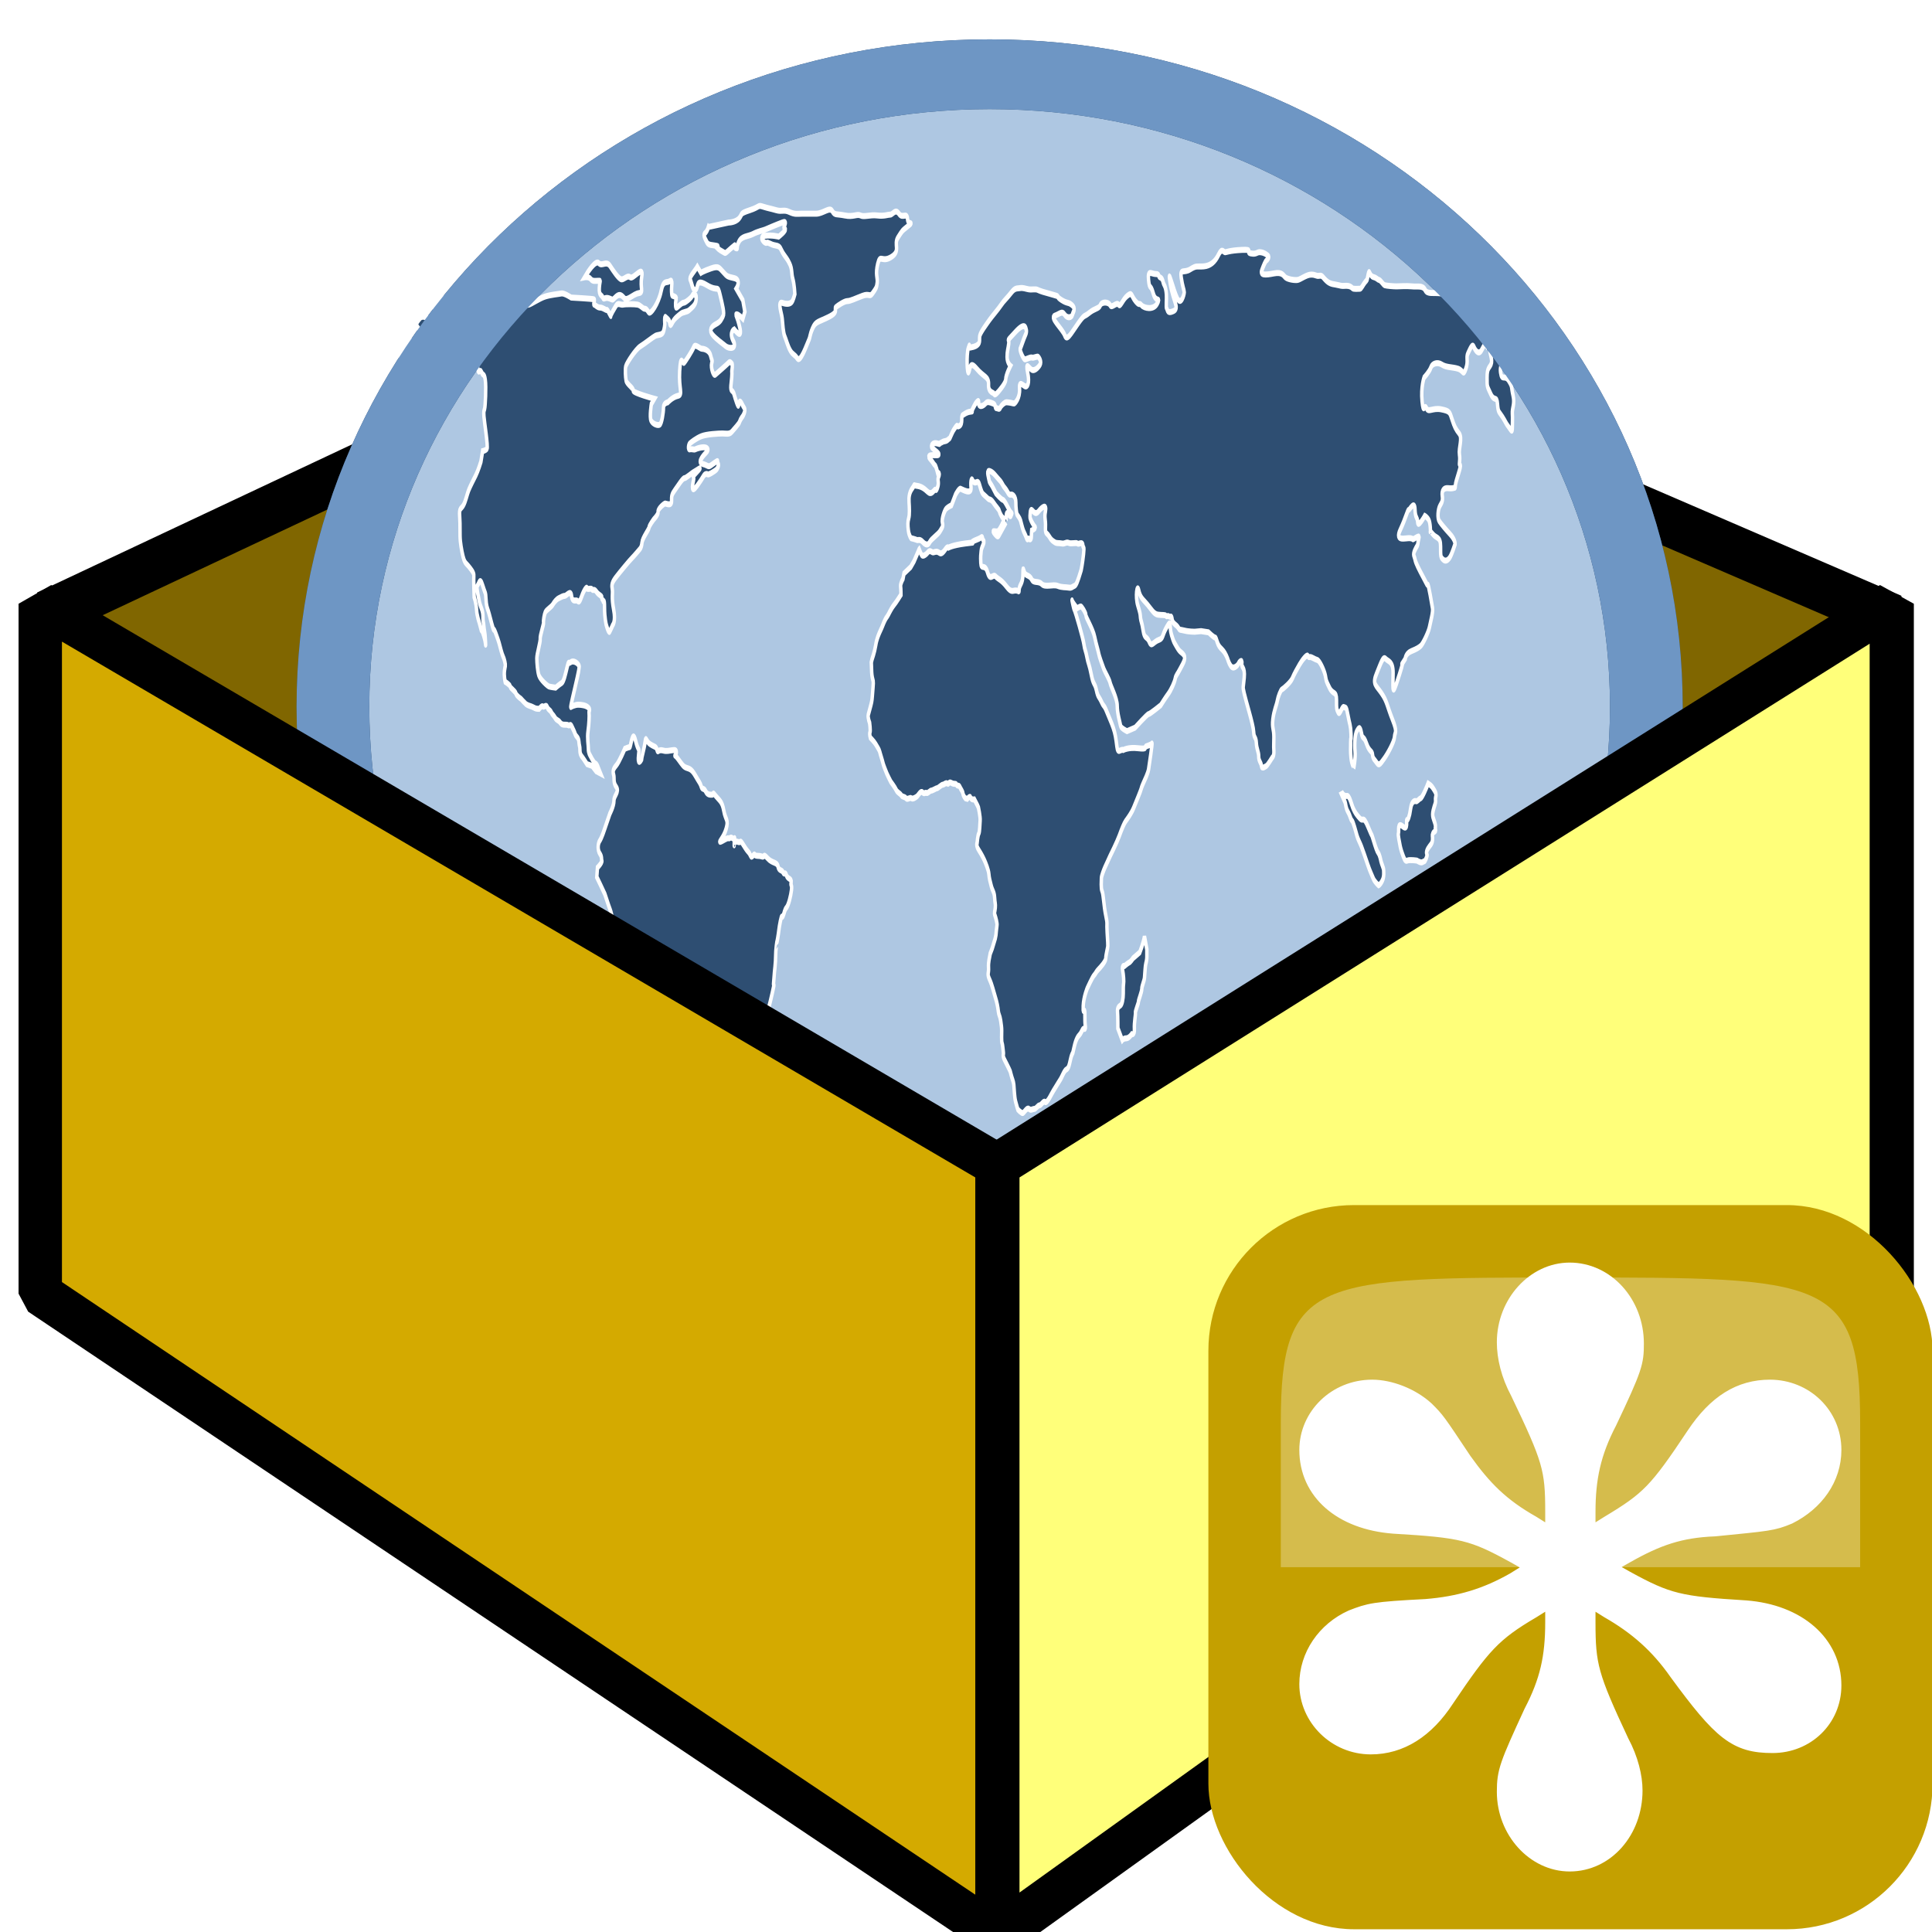
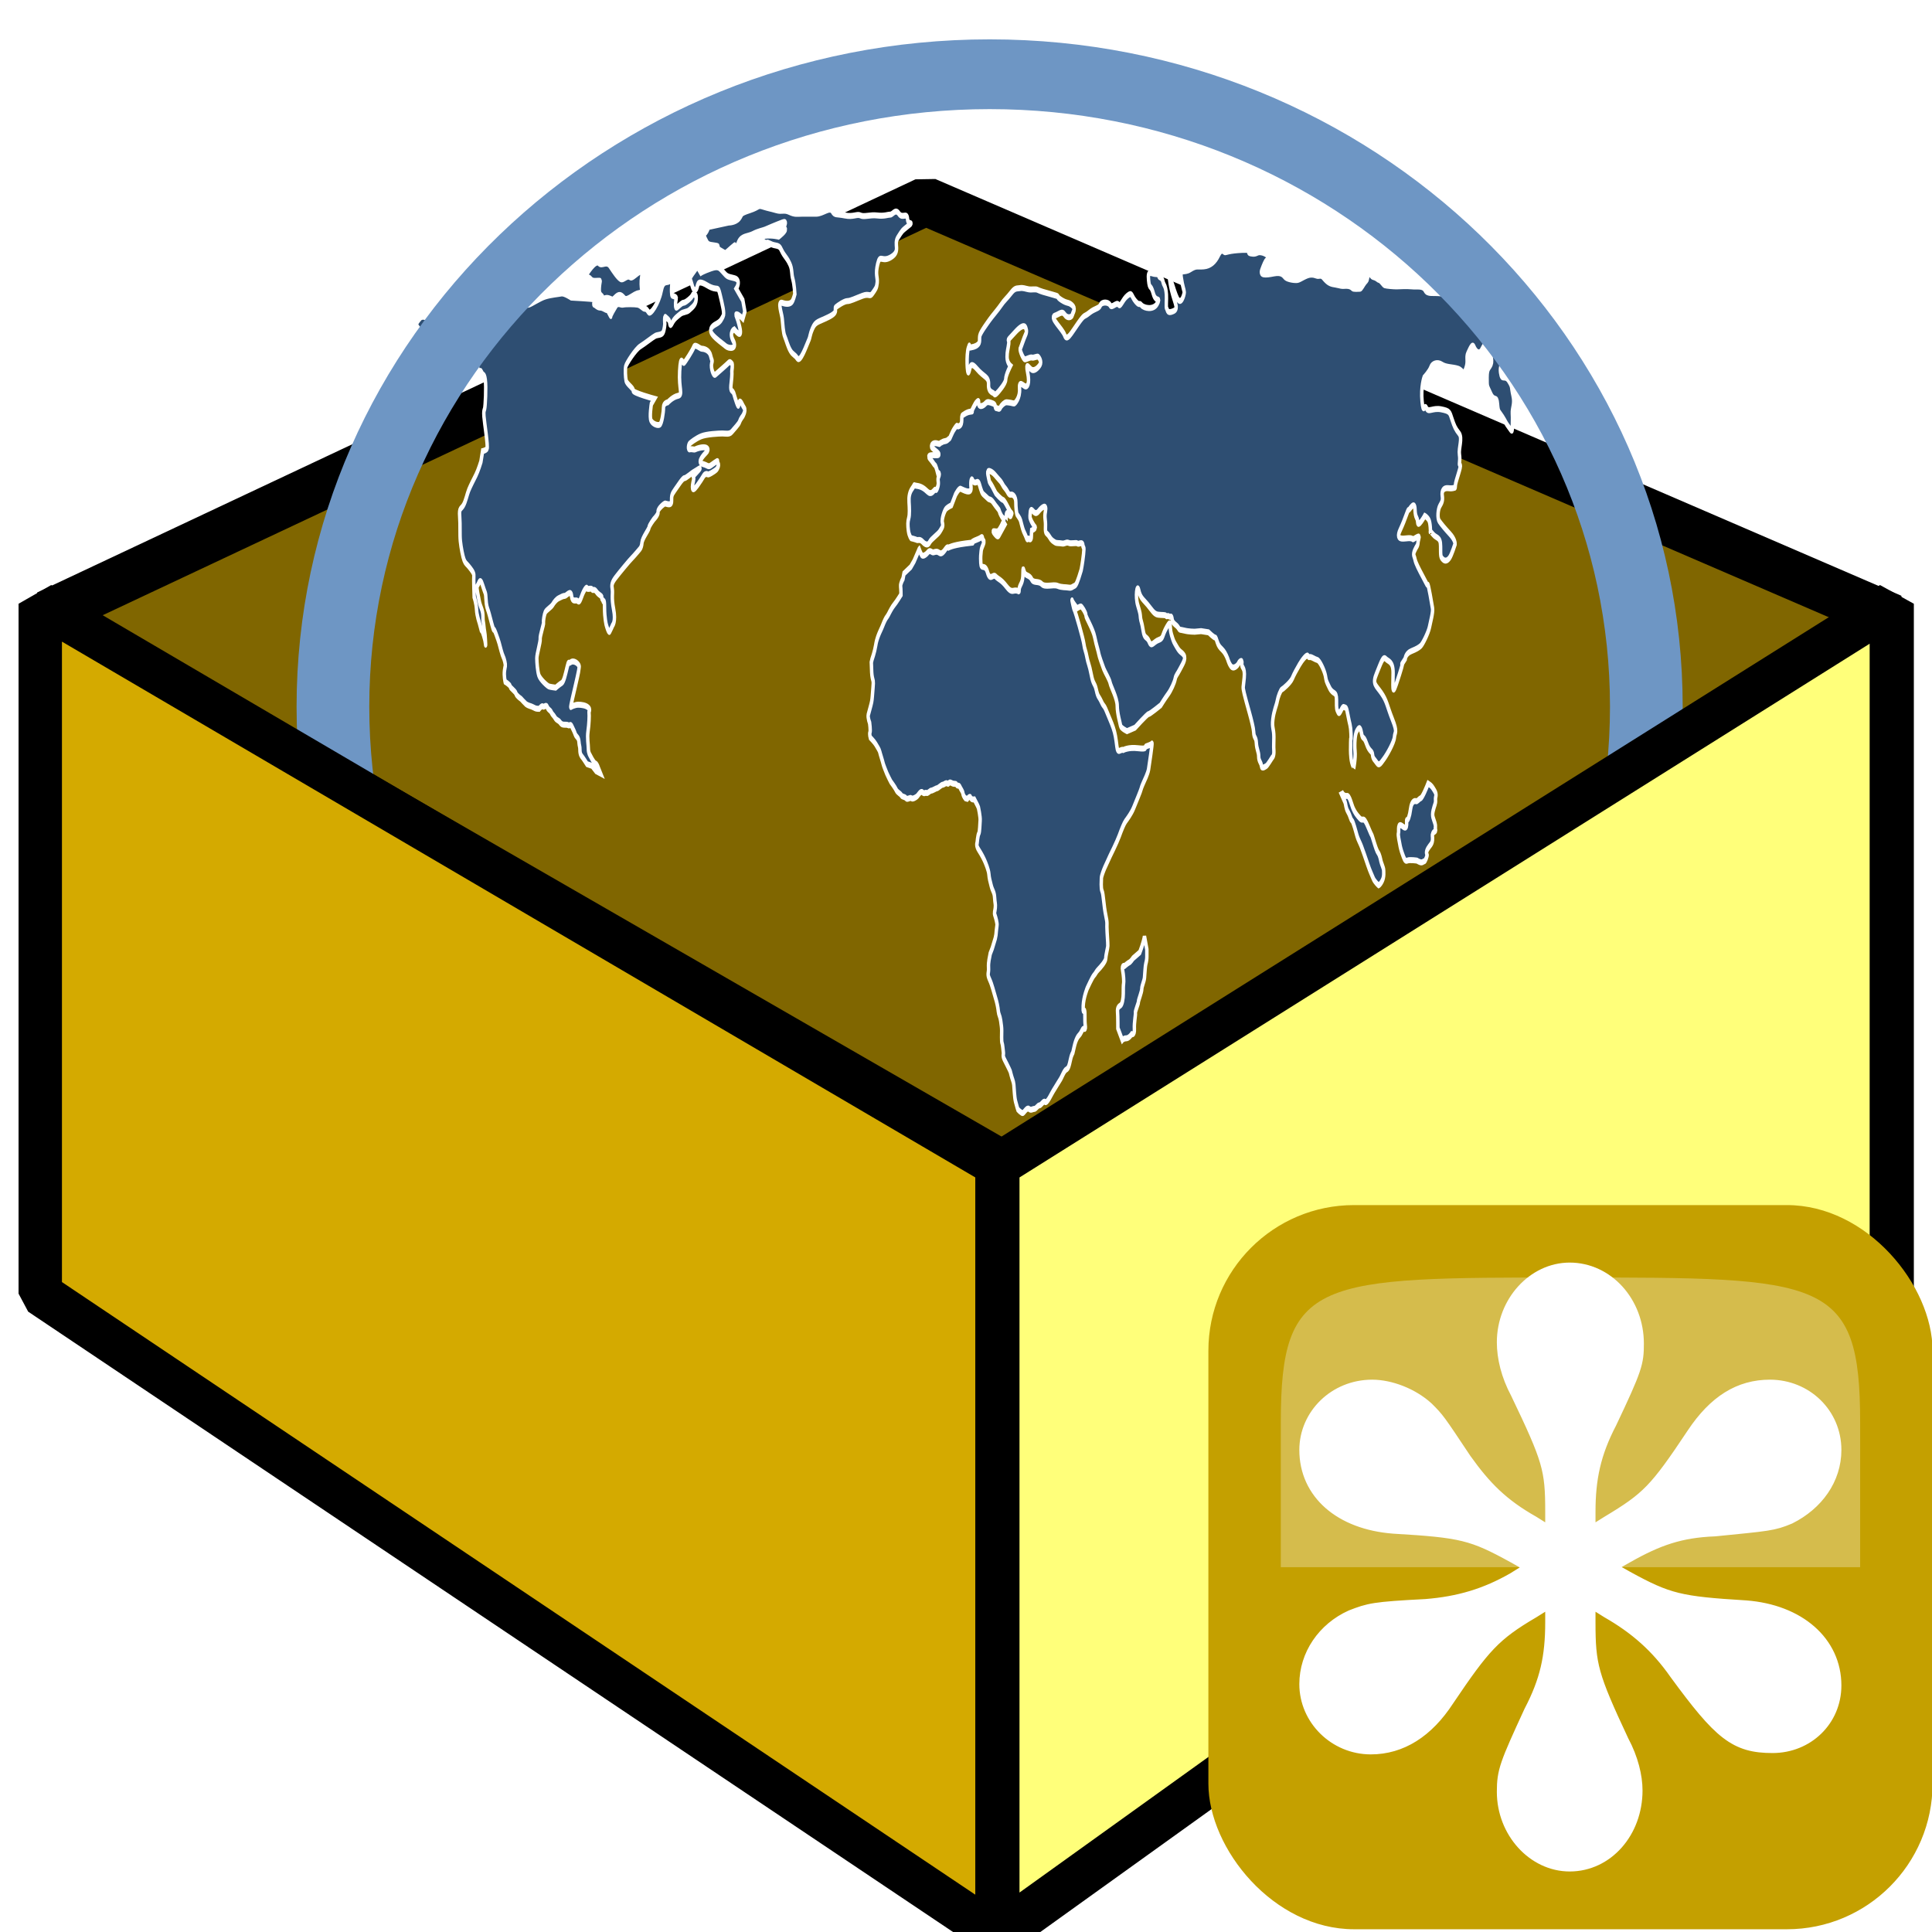
<svg xmlns="http://www.w3.org/2000/svg" height="24" width="24">
  <filter id="a" color-interpolation-filters="sRGB" height="1.5" width="1.5" x="-.25" y="-.25">
    <feGaussianBlur in="SourceAlpha" result="blur" stdDeviation="2" />
    <feColorMatrix result="bluralpha" type="matrix" values="1 0 0 0 0 0 1 0 0 0 0 0 1 0 0 0 0 0 0.351 0" />
    <feOffset dx="7.5" dy="7.5" in="bluralpha" result="offsetBlur" />
    <feMerge>
      <feMergeNode in="offsetBlur" />
      <feMergeNode in="SourceGraphic" />
    </feMerge>
  </filter>
  <g transform="translate(0 -8)">
    <g fill="none" filter="url(#a)" stroke="#415a75" transform="matrix(.053 0 0 .053 -25.395 1.101)" />
    <path d="m .589 15.633l10.911-5.133 12 5.177-11 6.823z" fill="#806600" stroke="#000" stroke-linejoin="bevel" stroke-width=".602" />
    <g transform="matrix(.715 0 0 .792 21.471 1.833)">
-       <path d="m6.966 13.809c0 6.714-5.423 12.157-12.112 12.157-6.689 0-12.112-5.443-12.112-12.157 0-6.714 5.423-12.157 12.112-12.157 6.689 0 12.112 5.443 12.112 12.157z" fill="#aec7e2" stroke="#2e4e72" stroke-width="1.341" transform="matrix(.942 0 0 .816 -7.988 7.603)" />
      <g fill="#2e4e72" stroke="#fff" stroke-width="2.295" transform="matrix(.026 0 0 .041 -23.075 11.017)">
        <path d="m346.725 131.376l-3.377 4.501-2.25 2.251-4.501 2.475-.676 2.026c0 0-1.801 1.801-1.575 2.927.226 1.126.226 3.151.226 3.151 0 0-3.151 2.926-4.502 3.826-1.351.9-3.152 2.926-3.152 2.926 0 0-1.125 1.351-1.8 1.801-.675.449-1.8 1.8-2.701 3.151-.901 1.351-1.801 2.25-2.251 2.925-.45.675-1.801 2.251-2.476 4.727-.675 2.477-2.476 5.402-2.476 5.402l-.451 1.125c.226 3.827.225 4.502.676 5.853.45 1.35.901.899.45 3.826-.45 2.925-.45 4.051-.9 5.402-.45 1.349-1.801 3.825-2.25 4.952-.451 1.125.9 3.15.9 3.15 0 0 .676 2.927.225 3.602-.45.676.225 2.026.225 2.026 0 0 2.701 1.575 3.602 2.476.9.9 2.476 2.251 2.701 2.926.226.676 2.026 3.827 2.251 4.502.225.675 2.026 3.15 2.476 3.826.45.676 2.701 3.152 2.701 3.152 0 0 2.926 2.249 3.602 3.15.675.9 2.701 1.35 3.375 2.025.676.675 2.251.449 3.151 1.126.901.675 2.701-.451 3.602 0 .9.45 3.377-.45 4.052-.9.675-.45 2.25-2.025 3.376-1.351 1.125.674 1.8 0 2.701.225.899.225 2.25-.899 3.15-.899.901 0 3.151-.901 3.826-.901.676 0 2.927-1.352 3.828-1.352.899 0 2.025-.898 3.15-.449 1.125.449.675-.899 2.701-.225 2.026.674 2.701 0 3.376.674.676.676 1.577.002 2.252.902.675.899 1.8 1.574 2.025 2.475.224.901 1.575 1.802 1.575 1.802l1.351.224c0 0 1.802-1.35 2.251-.449.45.9 2.476.676 2.476.676l2.025 2.25.676.9c0 0 1.351 3.602 1.125 4.952-.225 1.35-.225 4.276-.9 4.951-.675.676-1.125 3.602-1.125 3.602 0 0-.901.9 1.125 2.701 2.026 1.802 3.377 3.376 4.052 4.275.676.901 2.477 3.378 2.7 4.953.226 1.575.676 2.475 1.577 4.501.9 2.026 2.025 2.251 2.25 4.503.226 2.25.675 2.251.45 3.825-.225 1.576-.9 1.801-.225 2.926.675 1.126 1.574 3.152 1.351 3.827-.225.675-.676 3.601-.676 3.601l-.45 1.351-2.025 3.828-1.351 2.024c-.45 1.575-1.35 3.151-1.125 5.402.224 2.251-1.125 2.25.675 4.5 1.801 2.252 2.7 4.728 3.826 6.754 1.126 2.025 1.801 4.051 2.025 5.401.226 1.351 1.126 1.802 1.576 3.602.449 1.801.675 2.7.675 3.826 0 1.125-.226 4.052.226 4.727.449.675.675 2.702.9 3.602.225.901-.676 1.126.675 2.702 1.351 1.575 2.251 2.475 3.151 3.601.9 1.126.675.675 1.351 2.251.675 1.575 1.575 2.477 1.801 3.826.225 1.35.449 4.726 1.125 6.302.675 1.576 1.575 3.152 1.575 3.152 0 0 2.477 1.575 3.377 1.35.899-.225 2.701-2.249 4.052-1.575 1.351.675 2.476 0 3.601 0 1.125 0 2.251-1.351 3.377-1.351 1.125 0 2.7-1.801 3.602-1.35.9.449 2.024-.452 3.15-1.577 1.126-1.124 1.801-2.024 3.826-3.825 2.026-1.801 1.801-1.802 3.151-2.927 1.351-1.126 2.702-3.602 4.277-4.052 1.575-.45 2.025-2.024 2.475-3.15.451-1.126.675-1.801 1.351-2.702.676-.899.225.228 1.351-2.7 1.126-2.927 2.478-4.051 3.603-4.727 1.125-.675 1.8-2.025 2.475-2.251.675-.226 1.801.675 1.351-1.351-.449-2.025 0-4.951-.449-5.626-.451-.677-1.127 1.574-.901-1.803.227-3.375 2.701-6.752 2.701-6.752 0 0 3.376-4.276 4.502-4.951 1.126-.675 1.35-1.35 2.927-2.251 1.574-.899 4.951-3.15 4.951-4.276 0-1.126 1.351-4.052 1.351-4.728 0-.675 0-1.35-.449-5.177-.451-3.825.449-2.926-.901-6.527-1.35-3.601-1.577-8.103-2.476-9.228-.901-1.126-.451-4.053-.451-4.952 0-.9 1.577-3.151 2.252-4.051.675-.901 3.601-4.503 3.601-4.503 0 0 4.501-5.176 6.077-7.651 1.576-2.477 3.151-4.727 4.276-5.627 1.126-.9 3.827-2.928 5.402-5.178 1.576-2.25 4.727-6.526 4.953-7.203.224-.674 2.024-2.925 2.024-2.925 0 0 2.476-2.927 2.927-4.502.449-1.576 2.699-10.354 2.249-9.904-.448.451-3.15.9-4.051 1.125-.899.226 1.352 1.125-5.177.676-6.526-.451-9.902.675-9.902.675-2.027-.451-3.602 1.8-4.278-1.351-.675-3.15-1.126-4.951-2.475-7.202-1.351-2.251-2.252-3.151-4.276-6.078-2.025-2.925-1.802-1.576-3.603-3.825-1.8-2.251-2.251-1.577-3.376-4.502-1.125-2.926-2.025-1.8-3.376-5.852-1.351-4.053-2.251-4.503-2.926-6.753-.676-2.25-1.575-2.927-2.026-4.952-.45-2.026-5.626-12.379-6.302-13.055-.676-.674-1.801-4.277-1.576-3.601.226.675 3.377 2.926 3.377 2.926 0 0 1.8-.676 2.476-.676.675 0 3.376 2.477 3.376 3.376 0 .901 4.729 5.178 5.853 8.329 1.125 3.151 2.478 5.402 2.701 6.302.223.9 2.476 4.502 3.377 5.853.899 1.351 3.825 4.051 4.275 5.402.45 1.351 4.728 5.852 4.728 8.778 0 2.926 2.024 6.752 2.25 7.652.226.9 4.276 2.027 4.276 2.027l5.403-1.351c0 0 8.102-5.178 9.003-5.178.899 0 8.104-3.376 8.104-3.376 0 0 2.925-2.7 4.95-4.275 2.026-1.576 4.277-4.501 4.728-5.853.449-1.351 1.35-1.575 3.15-3.602 1.801-2.026 4.277-4.051 2.702-5.402-1.576-1.35-2.477-.9-4.727-3.151-2.251-2.25-2.026-1.8-3.602-4.727-1.576-2.925.225-6.302-3.152-2.925-3.375 3.376-2.025 4.276-5.402 4.953-3.375.674-4.727 2.925-6.302.674-1.575-2.251-3.15-.9-4.052-4.277-.9-3.376-1.576-3.602-1.8-4.951-.224-1.351 0-1.351-1.801-4.728-1.8-3.376-.45-8.553.675-5.627 1.126 2.926 2.926 3.376 5.853 5.402 2.925 2.025 4.277 3.602 6.977 3.827 2.701.224 4.952 0 5.402.449.45.451.9-.224 2.026.225 1.126.451 1.574-.674 2.025 1.125.45 1.801 2.926 2.026 4.051 3.151 1.126 1.125 1.126.676 4.053 1.125 2.927.451 6.979.451 6.979.451l4.275-.226 4.952.449c0 0 3.603 2.026 4.502 2.026.9 0 1.125 2.477 3.376 3.827 2.251 1.351 2.701 1.575 4.051 3.151 1.353 1.576 1.126 2.251 2.926 3.826 1.802 1.577 4.729-.224 5.179-.898.448-.676 2.699-1.801 2.251 0-.451 1.8 2.249 1.124 1.574 5.402-.675 4.275-1.126 3.15 0 6.077 1.125 2.926 6.077 11.929 6.303 14.63.226 2.701 1.575 1.801 1.8 4.278.226 2.475 1.575 3.375 1.575 5.176 0 1.801 1.577 2.25 1.801 3.602.227 1.351 2.702.224 3.377 0 .676-.226 3.826-3.152 3.826-3.152 0 0 1.353-.449 1.126-2.701-.226-2.249 0-1.8 0-5.176 0-3.376-1.35-3.376-.675-6.751.675-3.376 2.475-5.403 2.926-6.978.45-1.575 2.251-4.276 3.15-4.502.9-.225 5.853-2.7 6.979-4.277 1.125-1.575 2.926-3.376 4.727-5.176 1.8-1.8 4.951-4.051 5.627-3.376.675.675.45.45 1.576.45 1.125 0 3.151.901 4.726 1.126 1.576.225 4.728 4.051 5.403 6.077.675 2.026.225 1.575 2.701 4.502 2.476 2.925 4.727 1.124 4.727 4.726 0 3.602 0 3.376 1.126 4.727 1.125 1.351 2.475-2.476 3.825-2.025 1.35.451 1.575-.45 2.7 3.151 1.125 3.602 1.8 3.602 2.027 7.203.224 3.601-.226.225-.226 3.15 0 2.927-.226 3.152.226 5.852.449 2.703 2.023 3.603 1.8 4.053 0 0 1.35-3.826.899-6.528-.448-2.7 0-6.526 1.126-7.651 1.125-1.127 2.252-2.251 3.151.675.901 2.925 1.351.675 3.376 4.051 2.027 3.377 3.827 2.7 4.052 4.276.225 1.576 1.353 1.802 2.926 3.151 1.576 1.351 2.926-.224 4.727-1.575 1.802-1.351 6.752-6.303 6.979-8.329.224-2.025 2.25-1.576-1.352-6.751-3.602-5.177-3.602-6.978-7.428-10.129-3.824-3.151-6.076-3.376-3.149-7.428 2.926-4.052 4.277-6.752 6.077-5.626 1.801 1.125 4.95.899 4.95 5.402 0 4.501-.9 9.453 2.251 4.051 3.151-5.402 4.728-8.553 3.826-7.651-.899.9 2.026-1.801 2.026-1.801 0 0 .226-2.026 4.053-2.926 3.825-.902 4.95-1.351 6.302-2.026 1.35-.676 5.177-5.178 5.852-7.203.675-2.026 2.476-5.627 2.026-7.202-.45-1.577-2.702-9.228-3.152-9.004-.449.226-.224.226-3.149-2.925-2.928-3.151-4.953-5.402-5.403-6.753-.45-1.351-1.576-1.576-.226-3.376 1.352-1.8 2.027-1.575 2.252-3.151.224-1.575 2.024-2.926-1.352-1.8-3.375 1.125-.9.451-3.826.226-2.926-.226-10.578 1.575-6.751-3.151 3.825-4.727 4.949-7.652 5.625-7.652.677 0 4.053-3.827 4.277-.226.226 3.601 1.575 2.7 1.801 4.951.226 2.251 4.727-2.475 4.727-2.475 0 0 1.575.45 2.7 1.575 1.126 1.125 1.126 4.727 1.126 4.727 0 0-.9-1.126 1.576.675 2.477 1.802 5.176.9 5.176 4.727 0 3.826 0 4.052 1.576 4.952 1.577.9 3.15.451 4.503-.675 1.35-1.125 3.6-5.177 3.6-5.177 0 0 .225-1.576-3.376-3.827-3.601-2.25-5.852-3.825-7.201-4.951-1.352-1.125-.901-4.501.448-5.853 1.353-1.351 2.026-2.026 1.576-3.826-.451-1.802.676-3.152 4.052-2.927 3.376.226 4.051-.224 4.051-.224 0 0 .677.449.677-.901 0-1.35 4.275-7.653 3.149-7.653-1.125 0 .228-1.575-.45-4.051-.675-2.477 2.251-6.302-.224-8.103-2.476-1.801-3.152-2.702-4.727-5.402-1.575-2.702-1.352-3.151-7.203-3.827-5.852-.675-8.553 1.351-9.904-.449-1.351-1.801-2.025 2.7-2.925-2.702-.9-5.402 1.351-9.004 1.351-9.004 0 0 3.601-2.25 4.5-3.826.9-1.576 4.501-2.251 7.43-1.125 2.926 1.125 7.201.9 10.804 1.577 3.601.674 3.376 2.925 5.177 0 1.8-2.928 0-4.277 1.35-5.853 1.352-1.576 2.926-4.052 4.051-2.477 1.125 1.577 3.379 3.151 5.18 1.125 1.8-2.025 2.475-2.25 2.475-2.25l.898.901c0 0 2.026-1.127 2.026.898 0 2.027 2.027 4.278.901 5.853-1.127 1.577-2.7 1.351-2.7 5.177 0 3.828 0 3.152 2.474 6.304 2.477 3.15 4.052.449 4.502 3.826.451 3.376.899 2.702 3.377 4.952 2.476 2.25 2.024 2.25 3.826 3.601 1.801 1.351 2.702 2.702 2.702.451 0-2.251.225-3.376 0-5.402-.227-2.025 1.801-3.602.448-6.978-1.35-3.376-.224-3.151-2.925-5.627-2.702-2.475-4.503.451-5.401-3.151-.901-3.601 4.275-5.177 5.627-5.627 1.35-.449 3.374-3.151 3.824-1.35.451 1.8-3.375 8.328 3.153 1.35 6.526-6.977 3.601-4.051 3.601-4.051 0 0 3.376-.45 4.051 0 .674.451 2.478-2.026 1.8-1.8-.675.226-7.2-3.602-7.2-3.602l-4.729-2.7c0 0 1.577-1.126 2.702-.9 1.126.225 1.352-2.251 2.478-2.477 1.125-.225 8.777 1.577 10.354 2.477 1.575.9 7.201 1.125 6.525.675-.675-.451-4.275-3.151-4.501-4.052-.224-.9-8.103-2.701-10.578-2.476-2.477.224-4.726.899-6.752.224-2.027-.675-4.952-2.476-6.528-2.476-1.575 0-21.382-3.826-22.282-3.601-.9.225-2.252 4.501-2.927 3.826-.675-.675-1.8-.676-4.953-1.576-3.149-.9-7.427-1.576-13.055-2.025-5.626-.45-9.451.45-11.027-1.351-1.576-1.8-4.951-1.125-8.778-1.351-3.826-.224-8.328 0-10.354 0-2.026 0-6.751-.224-7.877-.45-1.126-.226-2.476-1.801-3.826-2.025-1.352-.226-1.127-.675-3.827-1.125-2.701-.451-2.476-3.376-3.376-.901-.9 2.477-.451 1.801-1.801 2.701-1.351.901-2.701 2.701-3.602 2.701-.899 0-4.5.225-5.177-.225-.676-.45-1.801-.9-4.052-.9-2.251 0-2.251.224-5.177-.226-2.926-.45-5.177-.226-7.878-1.575-2.701-1.351-2.701-2.251-4.952-2.026-2.249.226-2.249-.45-5.402-.45-3.15 0-6.976 1.801-9.003 2.026-2.024.225-6.526-.226-8.102-.901-1.577-.675-2.026-2.25-7.879-1.576-5.852.676-9.228.676-8.103-1.125 1.126-1.8 2.476-3.601 3.151-3.826.676-.225 2.25-1.35 1.124-1.8-1.124-.451-2.25-1.125-4.95-1.351-2.702-.225-2.478.9-6.528.45-4.051-.45 2.251-1.575-6.076-1.35-8.328.226-10.354.9-11.254.9-.901 0-2.027-1.8-4.277.9-2.251 2.701-5.404 4.276-9.904 4.501-4.501.226-4.727-.45-9.002 1.125-4.277 1.575-6.979-.45-6.078 3.151.899 3.601 2.026 4.952 2.026 5.627 0 .675-2.026 5.177-4.501 2.476-2.478-2.701-6.979-13.28-4.953-6.077 2.025 7.202 6.526 9.679 2.251 10.804-4.276 1.125-3.828-.45-4.503-.901-.674-.45 0-3.601-.225-5.402-.226-1.8-.675-2.926-1.575-3.826-.899-.901-.676-2.251-2.476-2.701-1.801-.45-.225-1.351-3.151-1.351-2.926 0-5.401-1.801-4.726 2.251.674 4.051 1.349 1.351 3.149 5.177 1.8 3.826 5.177 1.125 2.702 3.826-2.476 2.701-9.003 1.801-10.579.676-1.576-1.126-1.125.45-4.053-1.576-2.926-2.026-2.024-3.602-5.4-2.026-3.376 1.576-4.502 4.502-5.853 3.376-1.351-1.126-4.501 1.575-5.627.226-1.126-1.351-5.628-1.351-6.527 0-.901 1.35-3.602 1.125-7.428 2.926-3.826 1.8-2.702.224-7.428 4.051-4.728 3.826-7.429 6.977-9.003 4.501-1.576-2.475-10.13-6.752-6.753-7.428 3.377-.675 4.952-2.025 6.753-.45 1.801 1.575 4.728 1.126 5.176 0 .45-1.126 2.477-2.251-.225-3.601-2.701-1.351-2.926-.451-7.202-2.026-4.277-1.576 0-1.125-5.853-2.026-5.852-.9-8.329-1.35-9.904-1.8-1.574-.45-3.826 0-6.076-.225-2.252-.225-3.826-.675-5.853-.45-2.025.225-3.15-.225-5.852 1.801-2.702 2.026-4.728 2.926-6.528 4.501-1.8 1.575-6.526 4.727-7.877 5.853-1.351 1.125-6.078 4.726-6.528 6.077-.45 1.351.45 2.476-1.351 3.376-1.801.9-3.601.9-4.952 1.125-1.351.225 0-2.026-1.351.225-1.35 2.251-.9 10.354.225 9.228 1.125-1.126.45-4.726 5.402-1.349 4.952 3.375 8.104 2.925 7.878 6.076-.225 3.151 3.376 2.926 3.826 3.602.45.674 2.701-.901 2.701-.901 0 0 4.952-3.151 4.952-4.726 0-1.576 3.151-5.177 3.151-5.177 0 0-2.252-1.125-2.252-3.376 0-2.25.677-2.927 1.126-5.178.45-2.25-2.476.001 4.277-4.277 6.751-4.276 7.202-1.349 7.202-1.349 0 0 .899.9-.226 2.25-1.125 1.351-3.151 4.953-3.601 5.402-.451.451 2.026 4.052 3.15 4.052 1.126 0 3.377-.901 4.728-.676 1.351.226 3.601-.674 4.276-.224.676.45 2.251 1.8 1.125 2.926-1.125 1.125-3.602 2.475-5.401 2.026-1.802-.449-4.503-3.602-2.927.9 1.576 4.502-.225 5.627-1.576 5.402-1.349-.225-4.276-2.475-3.826.901.451 3.375-2.925 5.626-3.601 5.626-.676 0-2.025-.225-2.025-.225 0 0-2.027-.226-3.151-.226-1.126 0-3.377 1.125-4.052 2.026-.676.9-1.576.226-2.701.226-1.125 0 0-1.351-2.251-1.801-2.25-.45-3.601-.9-4.951 0-1.351.9-3.376 1.35-4.277.675-.9-.675.451-2.252-1.351-1.35-1.8.9-3.151 3.376-3.826 3.602-.675.224 2.026 0-.675.224-2.701.226-3.826.902-5.177 1.351-1.351.451.45 3.151-2.026 4.051-2.476.9-.674-1.125-3.151.9-2.476 2.027-2.927 3.827-3.826 4.052-.901.226-.675.675-2.701.9-2.026.225-1.8.45-2.927.675-1.125.225.226.676-2.25.225-2.477-.45-4.277.451-3.827 1.351.45.9 8.778 3.376 2.476 3.151-6.302-.225-4.276.9-2.926 1.8 1.351.9 2.025 1.8 2.701 2.026.676.225 1.8 2.927 1.8 2.927 0 0 1.801-.226.676 1.35-1.125 1.576.45 2.026-.676 4.052-1.125 2.026-1.125.675-2.025 1.125-.9.449-2.251 2.026-4.728.675-2.476-1.351-4.275-2.026-7.202-2.25-2.926-.226-.901-.675-2.926.899-2.026 1.577-2.476 3.377-2.25 5.402.225 2.025.45 4.727-.226 6.078-.675 1.35-.675 2.701-.226 4.727.451 2.025 1.802 2.927 1.802 2.927 0 0 3.151.449 3.826.675.675.225 2.026-.45 3.826.674 1.801 1.126 3.602 1.577 4.727.226 1.125-1.35 5.627-2.926 6.979-4.276 1.35-1.351 2.25-1.8 1.575-3.151-.675-1.351 1.351-4.727 2.476-5.402 1.125-.675 3.601-1.351 3.601-1.351l2.701-4.051c0 0 2.251-2.477 3.376-2.251 1.125.225 7.427 2.477 6.978-.449-.45-2.927.45-3.827 1.125-2.702.675 1.125 2.476.675 2.476.675 0 0 .9-.449 1.575.226.675.674 1.575 3.602 2.926 4.276 1.351.676 2.476 1.351 3.377 1.8.9.451 1.801 0 3.602 1.576 1.8 1.576 3.601 2.477 3.825 3.151.227.675 1.802 2.251 1.802 2.251 0 0 1.575.45 1.125 1.351-.45.9-2.7 3.602-3.826 4.051-1.126.45-4.051-.451-2.926.45 1.124.9 2.701 2.026 3.376 1.35.676-.675 4.951-5.177 4.951-5.177 0 0-.225.225 0-1.126.226-1.349 0-2.925 1.126-2.25 1.125.676 1.801 1.576 2.251.676.45-.901.9-.45-.226-1.125-1.126-.676-3.826-4.502-5.177-4.727-1.351-.226-4.728-2.477-4.728-2.477 0 0-.674-.675-2.25-2.475-1.576-1.801-2.025-1.351-2.477-2.927-.449-1.575-1.801-3.601.676-3.151 2.477.45 4.051 2.025 6.302 3.376 2.251 1.351 1.802 1.8 3.827 3.151 2.025 1.351 2.252 2.702 3.826 2.477 1.575-.225 3.377.9 3.377 2.926 0 2.026.449 4.276.899 4.727.451.451 1.8 1.351 2.251 2.251.45.9 1.351 3.151 2.025 4.051.676.9 1.351 1.576 2.026 2.702.675 1.125.9-.226 1.575.225.676.45 1.576.224 1.576-.676 0-.9.224-2.476.224-2.476 0 0 3.153-.9 2.253-1.351-.901-.45-3.603-3.151-3.377-4.051.225-.9 0-2.7 1.124-2.475 1.126.224 2.252 2.25 4.728.449 2.476-1.801 5.402-2.701 4.501 0-.899 2.701.227 3.15 0 6.077-.224 2.927.902 2.026 2.478 3.602 1.575 1.576 2.7 1.802 3.825 2.251 1.126.451 2.926.226 4.728.451 1.801.225 2.926-.676 4.502-.225 1.574.45 5.176-.226 5.852.225.676.45 3.377-.9 3.601.675.225 1.576 1.126-.225.451 3.376-.675 3.601-1.576 6.077-1.576 6.077-2.476 4.727-3.376 5.853-4.502 6.078-1.124.225-1.8.9-3.825.675-2.026-.226-4.502 0-7.428-.675-2.926-.676-8.329.675-10.579-.676-2.251-1.35-5.402-.225-6.754-1.8-1.35-1.576-3.6-1.351-4.501-2.251-.9-.9-1.35-3.375-1.35.226 0 3.602-2.026 3.826-2.476 5.627-.451 1.8.674.9-1.802.675-2.476-.226-3.151 1.125-6.752-1.575-3.602-2.701-5.402-2.701-7.202-3.827-1.802-1.126-3.602 2.025-5.402-1.575-1.801-3.602-4.277-.676-4.502-3.602-.225-2.927 0-2.7.225-4.501.227-1.801 2.701-3.376 1.576-4.051-1.126-.675-.226-1.801-1.801-1.125-1.576.675-3.826.9-5.627 1.575-1.801.676 4.051 0-4.727.676-8.778.675-11.255 1.575-11.255 1.575 0 0-.675-.45-1.801.45-1.125.9-2.701 2.251-4.276 1.576-1.575-.676-2.476-.451-3.826-.225-1.351.225-2.25-1.125-3.826 0-1.576 1.124-3.376 1.575-4.052 1.124-.677-.456-1.803-2.256-1.803-2.256z" />
        <path d="m497.305 279.479c-.675 2.477-3.151 6.077-3.151 6.077l-4.503 2.251c0 0-1.573 1.351-2.475 1.576-.9.224-3.151 1.351-3.151 1.351 0 0-2.025-.451-1.351 1.574.675 2.026.901 4.503.675 5.177-.224.676-.224 2.027-.224 3.828 0 1.8-.675 4.05-1.801 4.5-1.125.451-2.251.901-2.026 2.477.226 1.576.226 6.302.226 6.302l2.927 4.502c0 0 .9-.675 2.701-.675 1.799 0 3.601-1.574 3.601-1.574 0 0 2.027.448 1.8-2.026-.225-2.477.902-5.402.675-6.078-.224-.675 2.027-3.602 2.027-4.276 0-.676 2.251-3.825 2.251-4.952 0-1.125 1.575-2.926 1.8-4.275.225-1.352.45-4.502.9-5.402.451-.9.676-1.801.676-2.701 0-.9 0-2.701 0-2.701z" />
        <path d="m673.544 309.866c-.675.899-1.125 10.579-1.575 11.704-.45 1.125-1.351 6.978-.899 8.327.449 1.352 1.124 6.303.675 7.879-.451 1.575.225 6.527-.902 6.302-1.124-.226-1.573.226-1.573.9 0 .676 1.573 2.025 1.573 2.025 0 0 2.703.001 3.828-.225 1.125-.225 3.376-1.351 5.177-1.351 1.801 0 2.927-1.351 4.501-1.351 1.576 0 4.953-1.124 5.853-.675.9.449 2.25-2.701 3.826-2.025 1.576.675 4.953-1.576 6.528-1.576 1.574 0 2.251-2.477 4.052-2.025 1.8.45 5.177-.9 6.753-.227 1.573.677 4.051-2.25 5.176 0 1.126 2.252 4.503 3.152 4.503 4.277 0 1.125-.228 3.602-.228 3.602l2.702-.226c0 0 4.275-2.701 4.952-2.701.675 0 2.251-2.25 2.251-1.124 0 1.124-1.352 3.602-1.801 4.726-.45 1.126.449 2.477.449 2.477 0 0 2.253 1.125 1.352 3.15-.901 2.026.224 1.577 0 3.151-.226 1.576 0 .9.898 1.8.902.901 2.479 2.479 3.828 2.252 1.352-.226 1.8-1.575 2.926-.9 1.125.675 3.375.225 4.05 1.126.678.899-4.275 3.15 4.278-.675 8.553-3.828 9.451-4.728 10.577-6.079 1.129-1.35 2.479-2.7 3.377-3.601.901-.9.227-.675 2.926-2.701 2.701-2.025 2.701-1.125 5.179-4.952 2.476-3.825 4.275-5.176 4.727-5.852.45-.676 1.35-.9 1.575-3.603.225-2.7 2.025-5.176 2.025-6.076 0-.899.675-2.249.45-3.826-.225-1.576.901-3.825-.45-6.076-1.351-2.252.675-3.15-1.351-4.053-2.026-.9-3.376-.449-3.826-2.025-.451-1.576-2.252-1.351-2.927-5.627-.675-4.276-3.376-4.728-3.376-4.728 0 0-2.701-1.125-2.026-1.574.677-.451.901-3.603.677-4.503-.226-.9-.226-2.926-.9-4.275-.675-1.352-1.126-3.151-1.801-4.728-.675-1.575-1.8-2.026-2.251-3.826-.451-1.8-1.126-2.477-1.35-2.926-.227-.45-.678-2.7-1.126-.226-.45 2.476-1.352 7.202-1.352 7.202 0 0-1.801 3.828-2.476 4.953-.675 1.124-1.35 4.051-2.475 3.825-1.126-.225-1.803 1.127-2.701.9-.901-.226-2.251.226-2.926-.449-.675-.676-2.476-2.476-3.377-2.702-.9-.224-1.575-2.024-2.251-2.024-.677 0-1.801-1.577-1.575-2.477.224-.9.449-2.925.675-3.826.224-.9 1.576-2.927 1.576-2.927 0 0 0-1.35-1.126-1.35-1.125 0-1.351 0-3.827-.226-2.475-.226-3.149-.45-4.052-.45-.898 0 .902-.45-1.575.225-2.475.677-3.601 2.477-5.177 4.053-1.573 1.575-.224 1.124-1.573 1.575-1.353.451-1.126-1.126-2.027 1.351-.901 2.476.451 3.15-.227 3.601-.675.451-5.4-1.575-5.4-1.575 0 0 1.125-.226.224-1.351-.899-1.126-1.8-2.7-3.149-2.025-1.353.675-2.479 1.126-3.377 2.251-.901 1.125-.901 2.025-1.576 2.925-.675.9-2.475.9-2.701 1.801-.225.901-.225 3.151-.899 3.376-.675.226-.9-.898-1.575-1.124-.675-.225-.451-2.026-.9-.9-.45 1.125-.9.899-1.575 2.7-.677 1.801-.901 3.377-1.576 3.602-.675.226 0 .45-2.027 1.576-2.024 1.125-2.475 1.125-5.4 2.476-2.925 1.351-2.25 1.351-4.276 1.575-2.025.226-2.477.901-3.827 1.126-1.352.225-2.25.449-3.602 1.8-1.35 1.351-2.475 1.8-3.375 2.026-.9.226-1.805 1.127-1.805 1.127z" />
        <path d="m686.823 220.958c-.899 1.352-3.825 5.402-4.95 5.628-1.126.224-2.252 1.351-3.152 1.125-.9-.226-2.926 0-3.601 2.926-.675 2.926-1.801 4.502-2.478 4.276-.675-.225 1.125 4.276-2.7 2.477-3.825-1.801-2.475 1.576-2.926 2.477-.45.899.675 3.376.9 4.276.227.9.9 2.476 1.801 3.825.9 1.351 1.575 2.926 3.151 2.478 1.576-.452 6.526 0 6.526 0 0 0 1.803.675 2.927.675 1.125 0 1.351-.45 2.025-.45.674 0 2.025-2.252 1.801-2.476-.225-.227-.899-.901.45-2.252 1.351-1.351 2.926-1.8 3.152-3.376.225-1.575-.45-1.575.225-2.477.675-.9 2.25-.673 1.801-1.575-.451-.9.449-.675-.451-2.477-.899-1.8-2.026-2.476-1.126-4.727.901-2.25 1.803-2.701 1.577-4.051-.226-1.352 1.125-1.801-.451-3.377-1.574-1.574-2.25-2.025-3.376-2.477-1.125-.448-1.125-.448-1.125-.448z" />
-         <path d="m730.939 243.467c.902-.225 4.052-2.476 4.278 1.576.225 4.051.448 2.925 1.801 5.176 1.35 2.251 2.248 2.928 3.824 1.802 1.575-1.127 3.376-1.127 3.826-3.151.451-2.026.451-2.026 1.801-2.026 1.353 0 1.801-.225 2.479.677.674.898 1.122-.002 4.05 1.574 2.926 1.576 5.401 1.124 7.204 2.701 1.801 1.575 2.701 1.352 5.176 2.251 2.476.9 1.35-.45 3.601 2.026 2.252 2.475 1.353 3.15 2.476 4.276 1.125 1.125 2.027-.901 1.576 1.8-.451 2.701-3.601 0 1.126 3.825 4.726 3.828 5.402 4.504 6.976 5.628 1.577 1.126 2.702 2.477 1.353 2.477-1.353 0-5.628 0-6.077-.676-.451-.675-2.476-1.126-3.828-2.701-1.349-1.574-4.275-2.701-4.949-4.051-.677-1.352-1.577-1.801-2.702-1.801-1.125 0-2.25 1.35-3.827 2.926-1.576 1.575-.898-.899-2.926-.225-2.027.676-4.275-.226-5.402-1.126-1.126-.9-.899-2.25-2.699-1.575-1.803.675-2.926.225-2.251-1.125.675-1.352.224-3.152.224-3.152 0 0 .677-2.251-.898-2.7-1.576-.449-1.576-2.025-3.152-2.477-1.577-.449-4.051-1.575-4.051-1.575 0 0-.225 0-.901-.225-.675-.226-.675-.226-2.476-.675-1.8-.451-3.152-.002-4.051-1.126-.902-1.125-.451-2.701-.451-2.701 0 0 3.601.45 0-2.251-3.601-2.7-3.601-2.7-3.601-2.7 0 0 .448-.226.224-.676-.227-.452 2.247 0 2.247 0z" />
        <path d="m629.653 224.784c0 0 1.125 1.127 2.926.901 1.8-.226 3.149 3.601 4.277 4.951 1.124 1.351 1.801 2.026 4.276 3.602 2.475 1.575 2.25-1.351 5.627 3.376 3.376 4.726 1.8 1.801 3.376 4.726 1.575 2.929 2.476 4.503 3.376 5.18.899.675 1.576 2.474 1.802 3.15.224.675 1.799 2.7 1.799 3.376 0 .675.451 2.476-.899 4.051-1.351 1.576-2.477 1.801-2.477 1.801 0 0-2.701-1.351-3.601-2.701-.901-1.35-2.025-2.476-3.602-5.176-1.575-2.702-3.376-5.628-4.276-6.978-.9-1.352-2.251-2.703-2.926-4.052-.675-1.352-2.476-5.402-3.376-5.853-.9-.451-1.126-1.8-2.702-3.376-1.574-1.576-1.35-2.926-2.025-3.826-.675-.9-2.25-2.928-2.25-2.928z" />
-         <path d="m191.868 400.35c-1.576-.9-4.952-2.476-6.077-3.376-1.125-.9-4.501-5.854-4.501-5.854l-2.477-4.727c0 0-2.925-3.601-2.25-4.951.675-1.351 2.026-2.251 2.026-2.926 0-.675 1.35-2.477.224-3.151-1.125-.676-1.125-.9-1.801-2.926-.675-2.025-.675-3.828-1.575-4.277-.901-.449-1.576-3.376-2.476-3.601-.9-.226-1.801-1.801-1.801-1.801l-1.351-18.232c0 0-.451-8.327-.9-10.129-.451-1.8.675-5.626-.451-9.003-1.125-3.376.226-7.427-.45-8.778-.675-1.351.45-5.176-.225-8.777-.675-3.601 2.701-8.103 0-9.453-2.701-1.352-.675-3.377-2.926-3.377-2.25 0-3.826-1.126-5.852-2.7-2.026-1.576-5.853-4.503-6.978-5.629-1.125-1.124-4.727-4.051-5.852-4.951-1.125-.9-2.251-4.727-3.151-5.853-.9-1.124-1.35-4.5-2.701-6.526-1.351-2.025-3.151-5.401-3.602-6.077-.45-.675-5.402-6.527-5.402-6.527l.45-3.601c0 0 3.376-2.026 2.926-2.701-.45-.676.226-1.352-1.351-2.701-1.576-1.352-1.351-3.828 0-4.952 1.351-1.127 3.376-4.728 3.376-4.728l3.376-5.626c0 0 2.702-2.928 2.702-4.953 0-2.025 3.826-3.375 1.575-5.176-2.251-1.802-1.125-3.377-1.801-4.728-.676-1.35-.225-2.25 1.801-3.601 2.026-1.351 5.627-6.302 5.627-6.302 0 0 2.701-.676 3.376-.676.675 0 1.801-7.204 3.827-2.477 2.026 4.727 2.701 2.251 2.026 5.627-.676 3.376.9 2.702 1.8 1.802.9-.902-.451.675 1.35-3.378 1.8-4.051 1.126-5.401 2.251-4.275 1.125 1.126 1.575 1.351 3.601 2.026 2.025.675 2.701.449 3.375 1.8.675 1.351.451-.45 4.277.226 3.826.676 9.228-1.351 8.553.899-.675 2.251-2.026-.225 1.125 2.251 3.151 2.477 3.602 2.926 5.402 3.377 1.8.45 3.376.225 6.078 2.926 2.701 2.7 3.376 2.926 4.051 4.275.675 1.352 1.8.451 2.926 1.801 1.125 1.352 2.701 1.352 4.276 1.352 1.575 0 0-1.352 2.476.45 2.477 1.8 4.277 2.024 5.402 5.626 1.125 3.604 3.376 3.377 1.575 6.979-1.8 3.602-5.401 5.177-3.826 4.952 1.575-.226 4.502-1.577 5.402-1.351.9.224 1.35-.675 2.701 0 1.351.675 1.576-.9 1.351.675-.226 1.576-.226 0-.226 1.576 0 1.575-.45-1.576 2.251-.9 2.701.675 1.125-1.352 4.276 1.575 3.152 2.927 3.152 2.027 4.276 3.602 1.126 1.574 2.251-.899 2.927-.225.676.674 2.701.224 4.727.675 2.026.449.675-1.35 3.827.675 3.15 2.025 6.302 1.35 6.977 3.151.675 1.8 2.477 1.125 3.376 2.251.899 1.126 1.35-.451 2.251 1.126.9 1.574 3.602 1.124 3.151 2.699-.451 1.577.674.676.224 2.926-.449 2.253-2.026 5.854-3.375 6.753-1.351.901-1.35 2.026-2.251 3.151-.9 1.127-.675-1.125-1.801 2.026-1.125 3.152-.9 3.602-1.8 6.527-.9 2.925-.225 0-.9 2.926-.675 2.926-.225 4.727-.9 8.104-.675 3.375-.45 3.376-.9 5.852-.45 2.476 1.125-1.124-.901 4.051-2.025 5.178-2.25 4.951-2.925 7.203-.676 2.252.225.45-2.251 1.801-2.476 1.352-1.125.9-4.052 1.801-2.925.9-6.527 1.802-7.652 2.026-1.125.224-5.627 1.575-4.276 4.275 1.351 2.702 1.351 3.152 0 6.529-1.351 3.375-3.376 4.502-3.376 6.076 0 1.575-.901 3.15-1.125 4.276-.226 1.126 2.025-1.126-.675 2.251-2.701 3.376-2.926 2.476-3.827 4.502-.9 2.025 0 .449-.9 2.025-.9 1.575-3.151 2.25-3.151 2.25 0 0 .224 1.126-.676.676-.901-.449-.675.225-4.052-.676-3.376-.9-3.826-3.149-4.276-1.575-.45 1.575.225 2.477 2.251 4.052 2.025 1.576 5.402 2.025 4.501 3.602-.9 1.576-.9 1.576-1.575 2.476-.676.901.9.225-.676.901-1.575.675-2.476 3.602-3.151 3.602-.675 0-1.126 1.125-2.026.675-.9-.451-3.15-2.026-3.601-1.126-.45.899-1.351-1.126-1.126 2.025.226 3.151.676 4.952-.45 5.628-1.125.675-3.827 0-3.827 0l-.45-1.126-1.575.45c0 0-.675 2.701.45 3.151 1.125.45.9.899 2.025 2.25 1.126 1.351.451 3.827.451 3.827 0 0 0 .676-1.125 1.801-1.125 1.125-1.576 2.026-1.801 2.701-.226.675-1.576 3.602.45 3.376 2.025-.226 3.602-1.351 3.602 2.251 0 3.601.9 2.702-.225 5.177-1.126 2.476-2.026 2.701-2.251 4.951-.224 2.251.226 2.476.676 3.827.45 1.351 1.576.675.45 1.351-1.123.675-4.499.001-4.499.001z" />
        <path d="m133.796 217.132l-1.575-2.25c0 0-.675-1.352-1.801-1.576-1.126-.224-3.602-3.151-3.602-3.151 0 0-1.125-.9-1.125-2.475 0-1.576-.901-4.051-.226-6.752.676-2.7.901-6.077.676-6.978-.226-.9 1.125-1.125-.45-2.026-1.576-.9-4.727-1.125-6.753-1.125-2.025 0-4.502.676-4.952.9-.45.225 2.476-6.752 2.926-7.877.45-1.125 2.476-6.078 2.476-6.752 0-.676.675-.901-.675-1.8-1.35-.901-3.601-1.351-4.952-.676-1.35.676-1.125-.9-2.25 1.8-1.125 2.702-2.251 5.628-3.602 6.078-1.35.451-4.051 1.801-4.051 1.801 0 0-3.376-.225-4.502-.45-1.125-.225-5.852-2.701-6.752-4.276-.9-1.576-1.35-4.953-1.35-6.527 0-1.576 2.475-6.302 2.25-7.428-.225-1.125 2.477-5.627 2.251-6.303-.226-.675.45-2.926 1.125-3.826.675-.9 4.052-2.026 4.952-2.926.9-.901 2.476-2.025 4.051-2.476 1.575-.451 2.927-.9 4.052-.9 1.125 0 4.051-2.476 4.501 0 .451 2.475 2.477 1.575 3.602 1.8 1.125.226 1.351 1.351 3.151-1.575 1.801-2.927 3.601-3.827 3.601-3.152 0 .676 2.926-.224 3.376.451.45.675 1.351-.451 2.926.9 1.576 1.351 3.826 1.576 3.601 2.25-.225.675.9.675.9 1.351 0 .675.901-1.576.901 2.475 0 4.052 1.125 6.528 1.125 6.528 0 0 1.575 3.377 2.25 2.701.675-.675 2.025-2.475 2.025-2.475 0 0 2.251-1.351.676-6.078-1.576-4.726-.45-6.077-.9-7.653-.451-1.576-.451-2.477 2.25-4.502 2.701-2.025 9.228-6.527 10.804-7.427 1.575-.9 5.176-3.376 5.176-3.376 0 0 1.35-.675 1.576-2.476.225-1.8 4.501-4.952 4.727-5.852.226-.9 3.152-3.15 3.152-3.15 0 0 3.15-1.802 2.925-2.926-.225-1.125 4.052-3.15 4.727-3.15.675 0 4.277 1.124 4.277-.902 0-2.025 0-2.476 2.251-4.276 2.25-1.8 5.176-4.502 6.302-4.502 1.125 0 4.952-2.024 6.527-2.475 1.576-.451 6.528-2.702 2.026 0-4.502 2.7-1.576 1.125-2.476 3.376-.899 2.25-1.576 5.177 2.701 1.8 4.277-3.376 4.051-4.052 5.627-4.276 1.576-.225.45.675 3.826-.451 3.377-1.125 3.602-1.575 3.602-1.575 0 0 1.576-1.351.675-2.025-.9-.676.901-1.576-2.476-.226-3.376 1.351-3.151 1.576-5.402.9-2.25-.675-5.627-.451-3.151-2.702 2.476-2.25 5.627-2.926 3.601-3.826-2.025-.9-7.202.226-7.877.45-.676.225-2.251-.225-3.602 0-1.35.225-.9-1.799 0-2.25.901-.451 3.827-1.802 7.428-2.702 3.601-.9 12.38-1.125 14.405-1.125 2.025 0 4.726.451 6.302-.675 1.575-1.125 4.727-2.925 5.177-3.827.451-.9 2.251-2.25 2.251-2.25 0 0 2.025-2.026.9-2.926-1.125-.9-2.251-2.926-3.151-2.476-.9.45-.224 3.152-2.025.225-1.801-2.925-1.576-3.376-2.476-4.051-.9-.675-1.801-.226-1.125-3.376.675-3.151.45-4.502.45-4.502 0 0 .675-2.7 0-2.925-.676-.226-1.125-.9-2.25-.226-1.126.675-7.428 3.827-8.778 4.502-1.351.675-3.152-2.701-2.477-4.276.676-1.577.225-.676-.675-2.926-.9-2.251-4.501-2.702-5.852-2.702-1.351 0-4.501-2.026-5.402-.675-.9 1.35-5.626 5.626-6.528 6.077-.9.451-2.25-3.826-2.925 3.151-.676 6.979 2.476 9.004-1.125 9.454-3.601.45-6.753 2.475-6.753 2.475 0 0-2.925.226-2.925 2.026 0 1.802-1.125 6.077-2.477 6.527-1.35.451-4.727-.224-5.852-1.575-1.125-1.351.225-6.302.225-6.302l2.026-2.026c0 0-14.405-2.25-14.181-3.151.226-.9-4.276-2.475-4.726-3.826-.45-1.351-.676-4.277-.225-5.402.45-1.125 6.527-6.527 9.678-7.652 3.151-1.126 8.553-3.601 10.129-4.052 1.576-.45 4.276-.225 5.177-1.35.9-1.126 1.125-3.151 1.125-3.151 0 0-.45-3.152.45-2.702.9.451 2.476 1.126 2.701 1.801.226.675.226 2.251 1.801.449 1.576-1.8 3.602-2.476 5.402-3.375 1.801-.901 4.501-.675 6.078-1.575 1.575-.9 4.276-1.801 4.501-4.052.225-2.25-.675-1.575-1.801-1.801-1.125-.224.45.226-3.376 2.026-3.827 1.8-2.701.45-5.402 1.8-2.701 1.351-2.927 1.576-3.151.451-.226-1.126.45-2.926.45-2.926 0 0 .226-.226-1.35-.675-1.576-.45-1.576.225-1.801-1.8-.225-2.026 1.125-4.952-1.125-4.052-2.251.9-4.276-.675-5.852 3.826-1.576 4.501-6.978 9.229-8.329 8.103-1.35-1.125-1.575-1.351-2.701-1.351-1.126 0-2.701-1.35-4.727-1.575-2.026-.225-8.104-.225-9.678 0-1.576.226-3.376-.9-4.728.451-1.35 1.35-3.375 3.151-3.375 3.827 0 .675-2.026-2.477-2.701-2.251-.675.225-2.477-.9-4.501-.9-2.026 0-3.377-1.126-4.051-1.126-.675 0 .674-1.801 0-2.026-.675-.224-15.307-.675-15.307-.675 0 0-4.726-1.8-6.526-1.575-1.801.225-6.752.449-10.58 1.125-3.827.675-9.454 2.926-11.254 3.151-1.801.226-5.852.226-6.527-.9-.676-1.125.225-.9-.676-1.125-.9-.224-.224-.675-2.25-2.25-2.026-1.576.901-2.926-3.151-2.926-4.051 0-6.527-.226-10.128 0-3.602.225-11.029 2.025-11.929 1.8-.9-.225-8.103 1.126-9.229.451-1.125-.676-6.753 2.475-7.877 2.25-1.125-.225-5.402.226-6.527.901-1.126.676-6.528 2.025-4.727 3.151 1.8 1.125 1.575 2.25 1.8 2.926.226.675-1.8 2.25-1.8 2.25 0 0-.451 0-2.926-.9-2.476-.901-5.177-1.35-6.303-.675-1.125.675-3.151 2.027-2.701 2.927.451.9 3.601 2.926 4.052 2.25.45-.675 1.576-2.025 2.926-1.8 1.351.226 3.377-.9 1.576 1.351-1.801 2.25-3.377 3.376-4.502 3.602-1.125.224-3.826.449-6.302.675-2.477.226-2.252-.9-4.502 1.351-2.25 2.25-3.151.9-3.601 3.376-.45 2.475-.9 2.475 0 3.151.9.675-1.801.9.225 1.575 2.025.676 4.501 1.351 4.276 2.025-.226.676 2.251-.899.9.9-1.351 1.802-2.25 3.376.45 1.576 2.701-1.8 4.276-.451 6.527-1.576 2.251-1.125 4.502-1.35 5.852-2.25 1.351-.901 2.026-2.25 4.052-2.927 2.026-.675.675.226.9 1.351.225 1.125 0 1.35 1.351.449 1.35-.9 1.35-.224 3.151-1.35 1.8-1.125 3.826-2.251 5.177-1.576 1.35.676 1.8.676 2.701.676.9 0-1.125-.226.9 0 2.026.224-.9-.676 5.852.9 6.753 1.575 8.554.45 9.003 2.926.451 2.476 1.351-.226 2.476 1.35 1.125 1.575 1.801.226 2.476 2.926.675 2.702 0 10.129-.45 11.029-.45.9-.675.9-.45 2.926.225 2.025 2.926 11.705 2.026 12.379-.9.674-2.926.9-2.926.9l-1.125 4.051c0 0-1.8 3.376-3.376 5.177-1.576 1.8-3.601 4.052-4.727 5.626-1.125 1.576-2.026 4.278-3.601 5.853-1.575 1.575-2.926.9-2.476 4.276.45 3.376 0 6.977.45 9.454.451 2.476 1.576 5.852 2.476 7.203.9 1.35 1.576 1.35 3.151 2.475 1.576 1.125 3.602 2.477 3.376 3.602-.225 1.125.225 8.104.225 8.104 0 0 1.351 2.25 1.575 4.726.226 2.477 1.801 4.952 1.801 4.952l1.351 2.927c0 0 .675.226 1.576 2.025.9 1.801.9 1.801 1.125 2.7.226.902.226.676.226.902 0 .224-.226-3.827-.676-4.953-.45-1.125-.45-2.475-.9-3.826-.45-1.351.225-2.927-1.125-4.952-1.35-2.025-1.35-2.251-2.025-4.277-.675-2.025-1.576-4.276-.675-4.727.9-.449 1.575-3.375 3.376 0 1.8 3.376 2.026 2.477 2.251 5.178.224 2.701.9 3.602 1.575 4.726.675 1.125 2.25 4.953 3.151 6.527.9 1.576 0-.9 2.025 2.251 2.026 3.151 2.252 3.826 3.377 6.302 1.125 2.476 1.801 2.476 2.476 4.276.675 1.802.225 1.351-.226 3.376-.45 2.025.45 4.277.45 4.277 0 0 3.151 1.125 3.376 1.8.225.675 3.376 1.8 3.827 2.701.45.901 3.376 2.025 3.376 2.025 0 0 2.476 1.576 3.375 2.026.901.45 3.603.901 3.603.901 0 0 1.8.451 2.475.675.675.225 2.701.225 2.701.225 0 0 1.801-1.35 2.476-.9.675.449 2.251-.901 2.926.224.675 1.126 2.026 1.126 2.701 2.027.675.9 1.35.9 2.476 2.025 1.126 1.125 2.251.9 3.376 1.8 1.125.9 2.025.9 3.376.9 1.35 0 1.35 0 2.251.226.899.225 1.35-.676 2.25.451.9 1.125 1.575 1.8 2.25 2.925.675 1.125 2.251 1.125 2.476 2.926.225 1.8.675 1.577.675 3.151 0 1.576.9 2.251 1.576 2.702.674.449 3.15 2.699 3.15 2.699l3.376.676 2.701 2.026z" />
        <path d="m205.935 8.03l13.505-1.688c0 0 4.726 0 7.09-1.688 2.363-1.688 0-1.688 7.09-3.038 7.09-1.351 5.065-2.026 8.779-1.351 3.713.676 4.726.676 8.778 1.351 4.051.675 5.064-.337 8.777.675 3.714 1.013 5.402.675 8.441.675 3.038 0 4.727 0 9.453 0 4.727 0 9.116-2.701 10.804-1.013 1.688 1.688 2.701 1.013 8.441 1.688 5.739.675 8.103-.676 10.466 0 2.364.675 6.416-.337 11.142 0 4.726.337 7.09-.337 8.778-.337 1.688 0 3.375-2.364 5.739-.338 2.364 2.026 5.402-.675 5.739 2.026.338 2.701 4.727.675.338 2.701-4.389 2.026-3.714 1.688-6.753 4.389-3.038 2.701 2.026 5.064-4.389 7.428-6.415 2.363-7.428-1.351-9.116 2.701-1.688 4.051 0 5.064-.337 7.09-.338 2.025-1.013 2.363-3.039 4.051-2.025 1.688-2.025 0-6.752 1.013-4.727 1.013-8.103 2.026-10.128 2.026-2.026 0-6.415 1.688-7.766 2.363-1.351.676 2.364 1.688-4.727 3.714-7.09 2.026-8.779 1.689-10.804 4.389-2.026 2.702-1.351 3.04-2.701 4.728-1.351 1.688-5.402 8.441-7.428 6.753-2.025-1.688-3.039-1.351-4.727-3.039-1.688-1.688-2.701-4.051-3.714-5.402-1.013-1.351-1.351-4.727-1.688-6.753-.337-2.026-3.377-6.752 0-6.077 3.376.675 5.402.338 6.415-.337 1.013-.676 2.026-3.039 2.026-3.039 0 0-.337-3.714-1.351-5.74-1.013-2.026-.337-3.714-2.025-5.739-1.688-2.026-1.688-1.688-4.052-3.714-2.363-2.026-1.688-3.039-5.402-3.376-3.714-.337-4.727-1.351-6.078-1.013-1.35.337-5.739-2.364-1.013-2.701 4.727-.338 9.116.337 9.116.337 0 0 6.077-2.701 4.052-3.038-2.025-.338 3.038-3.377-1.688-2.364-4.727 1.013-10.128 2.364-11.479 2.701-1.35.337-4.727.675-8.103 1.688-3.375 1.013-7.428.676-9.453 3.039-2.026 2.363 0 2.701-2.026 2.363-2.025-.337 1.688-2.363-3.038 0-4.727 2.364-3.376 2.026-5.739 1.351-2.364-.675-4.052-1.688-4.052-1.688 0 0 3.04-.338-1.35-.675-4.389-.337-4.389-.337-6.077-2.364-1.688-2.026-.675-2.026.337-2.701 1.014-.676 1.689-2.027 1.689-2.027z" />
        <path d="m198.507 23.223c-1.688 1.688-5.74 4.052-4.726 5.065 1.013 1.013 1.688 4.727 3.714 3.714 2.025-1.013-.338-4.389 7.427-1.688 7.766 2.701 7.09-.337 8.778 3.714 1.688 4.051 3.038 7.089 2.025 8.103-1.012 1.013-1.35 2.026-4.727 3.039-3.376 1.013-4.727 2.364-2.363 4.051 2.363 1.688 6.753 3.376 8.778 4.39 2.026 1.012 8.103 1.351 5.064-2.025-3.039-3.376.675-4.39.675-4.39 0 0 5.74 4.39 3.715-.675-2.026-5.064-3.377-5.064-2.026-5.064 1.351 0 4.051 1.688 4.051 1.688l1.351-2.701-1.351-4.389-4.389-4.389c0 0 3.713-3.376-1.351-4.051-5.064-.675-4.727-.675-7.428-2.364-2.701-1.688-3.038-2.363-8.103-1.35-5.064 1.013-6.752 1.688-6.752 1.688z" />
        <path d="m123.218 27.275c2.026-2.026 7.428-6.752 9.454-5.402 2.025 1.35 5.063-1.013 7.427 1.013 2.363 2.026 5.064 4.389 7.09 5.064 2.026.675 4.389-1.688 6.415-.675 2.025 1.013 9.115-5.064 7.765-.337-1.351 4.727 1.688 6.077-2.026 6.415-3.714.338-7.765 3.039-9.454 2.026-1.688-1.013-3.039-2.026-5.74-.675-2.701 1.35-1.35 1.35-4.389.675-3.038-.675-3.713.675-4.388-.338-.676-1.012-2.701-.675-2.364-3.714.337-3.038 1.35-2.701-.676-2.701-2.025 0-3.713.338-5.064-.675-1.35-1.013-4.05-.676-4.05-.676z" />
      </g>
      <path d="m6.966 13.809c0 6.714-5.423 12.157-12.112 12.157-6.689 0-12.112-5.443-12.112-12.157 0-6.714 5.423-12.157 12.112-12.157 6.689 0 12.112 5.443 12.112 12.157z" fill="none" stroke="#6e96c4" stroke-width="1.341" transform="matrix(.942 0 0 .816 -7.988 7.603)" />
    </g>
    <path d="m .5 15.5l11.89 6.975v9.57l-11.89-7.975z" fill="#d4aa00" stroke="#000" stroke-linejoin="bevel" stroke-width=".539" />
    <path d="m23.5 15.5l-11.11 6.975v9.57l11.11-7.975z" fill="#ffff7a" stroke="#000" stroke-linejoin="bevel" stroke-width=".549" />
    <g transform="matrix(.692 0 0 .692 1.863 9.822)">
      <rect fill="#c4a000" height="13" rx="2.615" ry="2.615" width="13" x="19" y="19" />
      <path d="m20.3 25.5h10.4c0 0 0 0 0-2.6 0-2.6-.65-2.6-5.2-2.6-4.55 0-5.2 0-5.2 2.6 0 2.6 0 2.6 0 2.6z" fill="#fcffff" fill-rule="evenodd" opacity=".3" />
      <path d="m-6.457-5.813v.76c0 1.04-.16 1.76-.64 2.68-.72 1.56-.8 1.76-.8 2.36 0 1.16.88 2.12 1.92 2.12 1.08 0 1.92-.96 1.92-2.16 0-.4-.12-.92-.4-1.44-.92-1.96-1-2.28-1-3.56v-.76l.64.4c.84.48 1.48 1.04 2.04 1.84 1.32 1.8 1.76 2.16 2.84 2.16 1 0 1.8-.76 1.8-1.76 0-1.24-1.04-2.16-2.6-2.28-1.96-.12-2.32-.2-3.56-.88l-.64-.36.64-.36c.92-.52 1.6-.76 2.64-.8 1.6-.16 1.72-.16 2.2-.36.8-.4 1.32-1.12 1.32-1.96 0-1.04-.84-1.84-1.88-1.84-.88 0-1.6.44-2.24 1.4-1.12 1.68-1.36 1.92-2.56 2.64l-.64.4v-.76c0-1.0.16-1.76.64-2.68.76-1.6.8-1.76.8-2.32 0-1.2-.88-2.16-1.96-2.16-1.04 0-1.92.96-1.92 2.12 0 .44.12.96.4 1.48.96 2 1.04 2.28 1.04 3.56v.76l-.64-.4c-.92-.52-1.44-1.04-2.04-1.88-.8-1.2-.8-1.2-1.12-1.52-.44-.4-1.08-.64-1.6-.64-1.08 0-1.92.84-1.92 1.84 0 1.24 1 2.12 2.56 2.24 2.04.12 2.36.2 3.6.88l.64.36-.64.4c-.84.48-1.64.72-2.64.8-1.56.08-1.68.12-2.2.32-.8.36-1.32 1.12-1.32 1.96 0 1.0.84 1.84 1.88 1.84.88 0 1.64-.48 2.24-1.4 1.08-1.6 1.4-1.96 2.56-2.64z" fill="#fff" stroke="#fff" stroke-width=".497" transform="matrix(.603 0 0 .604 29.09 29.54)" />
    </g>
  </g>
</svg>